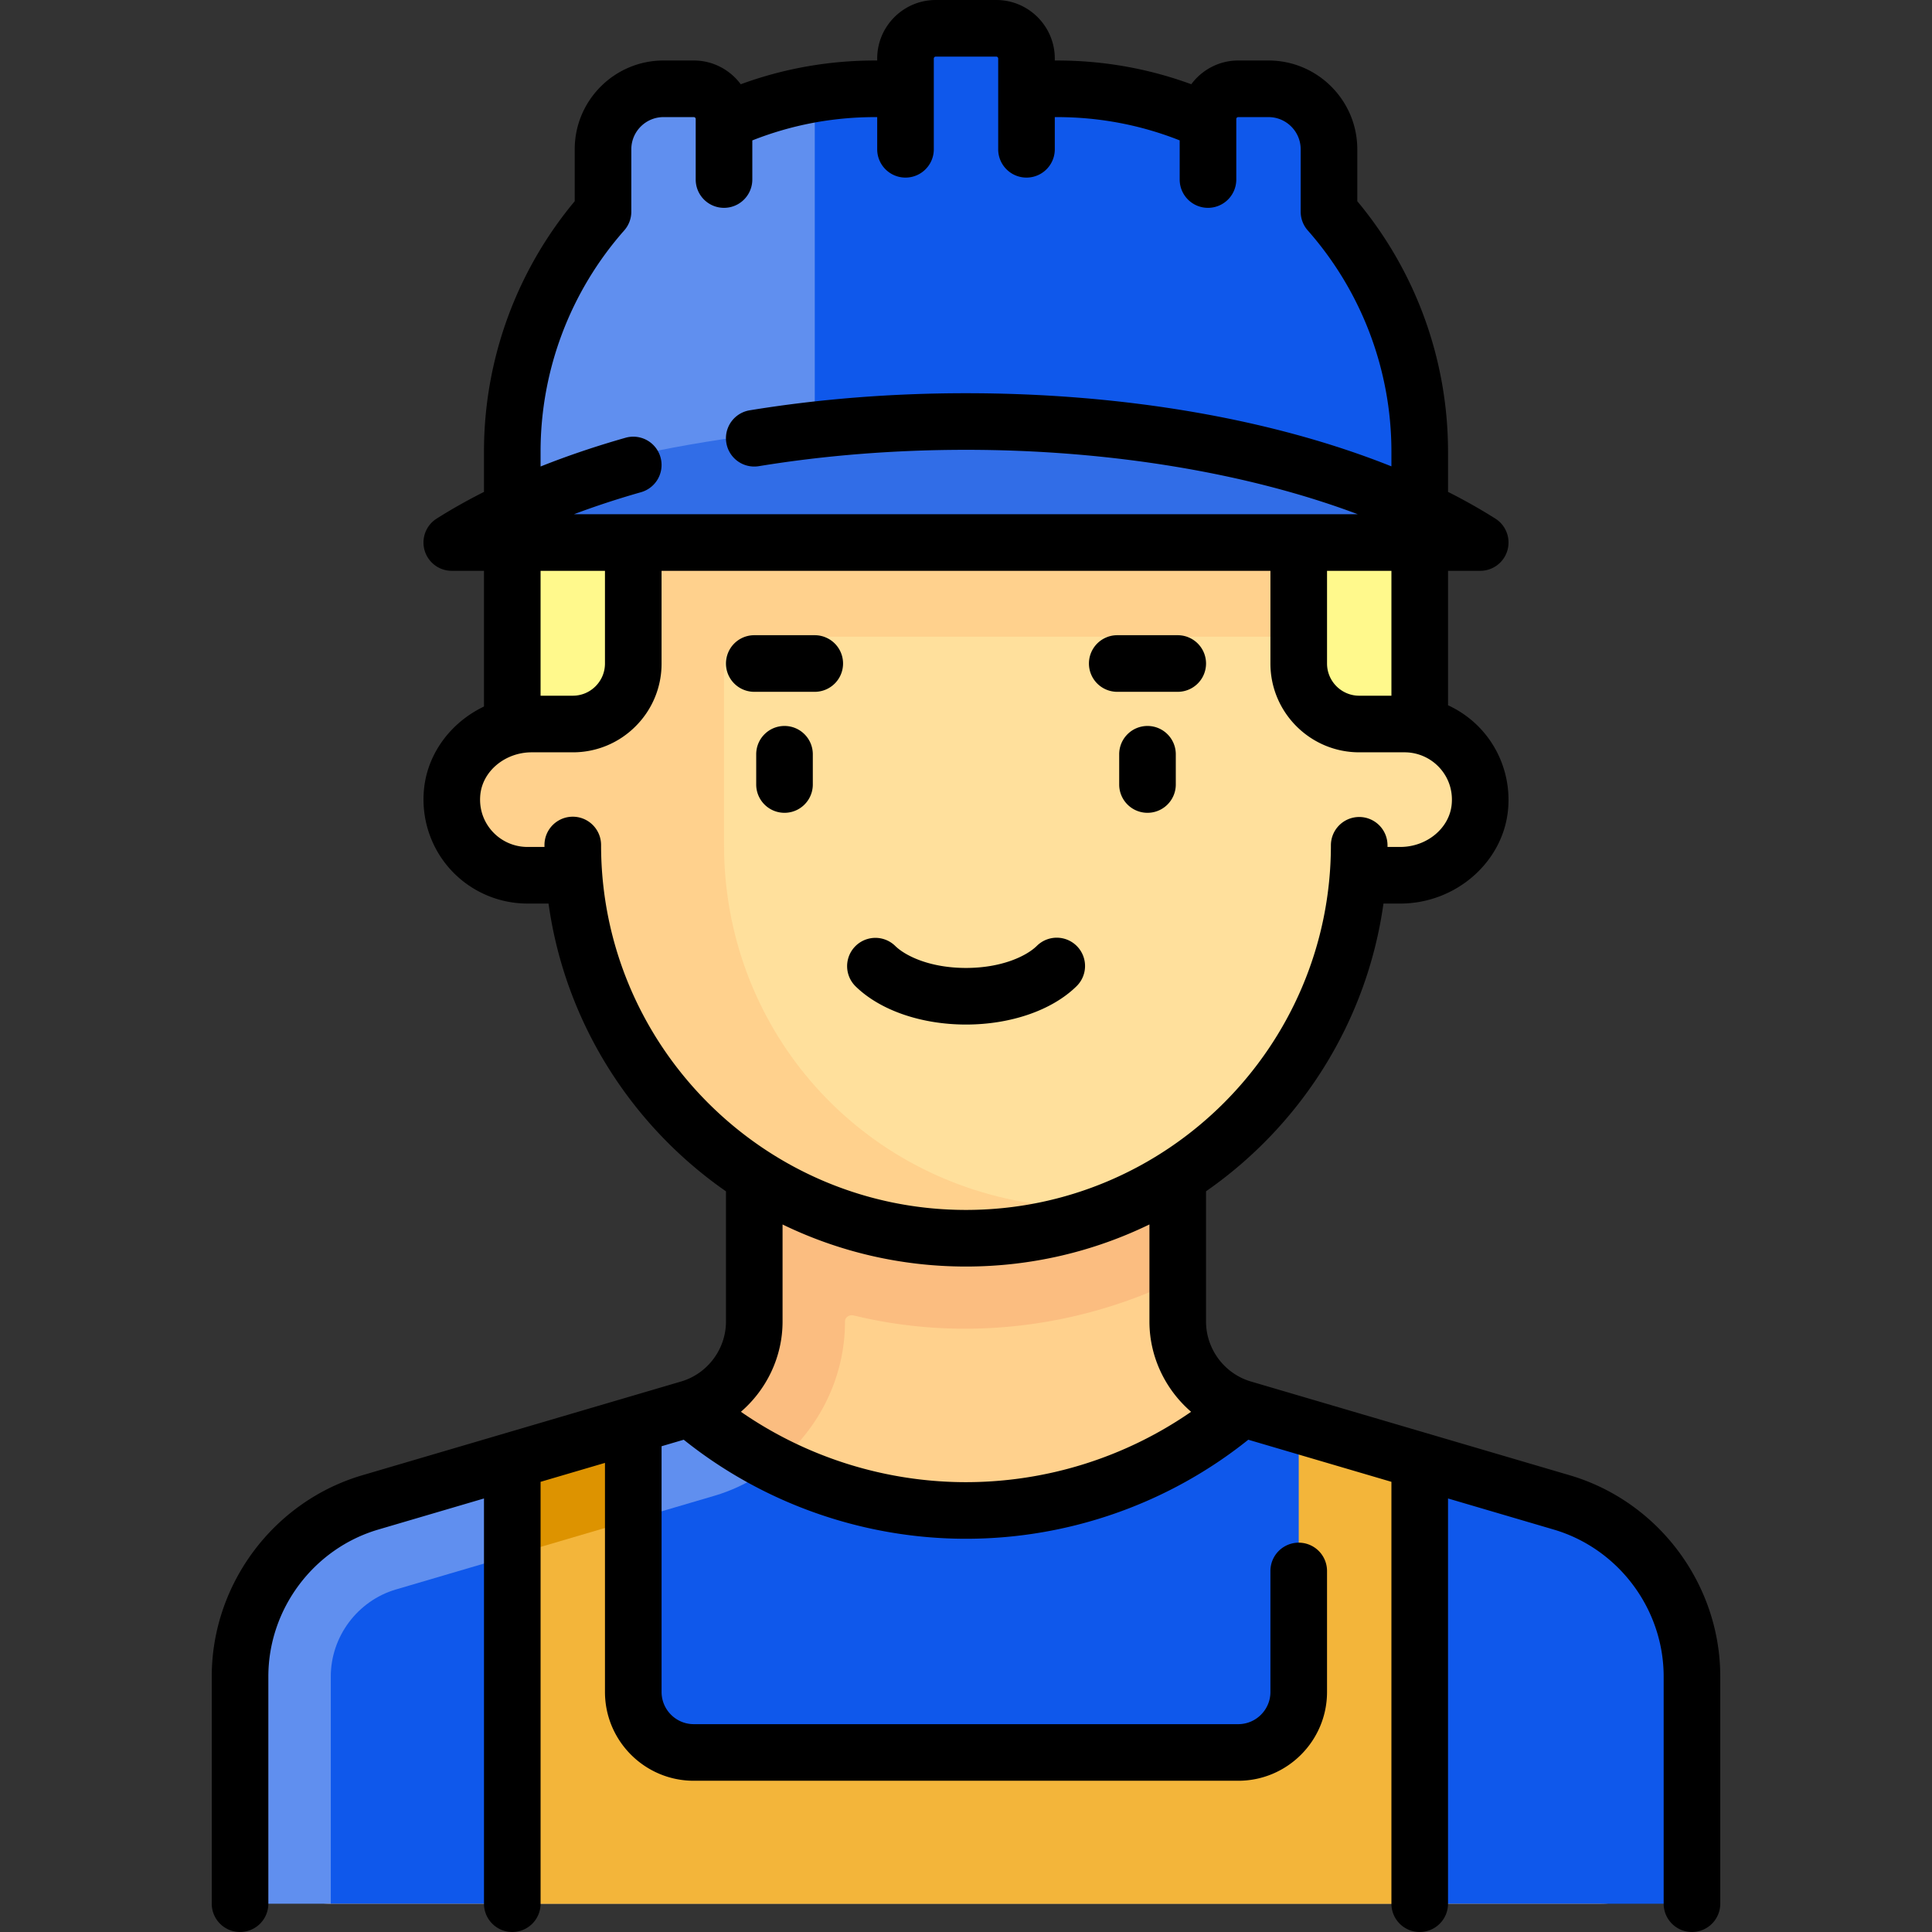
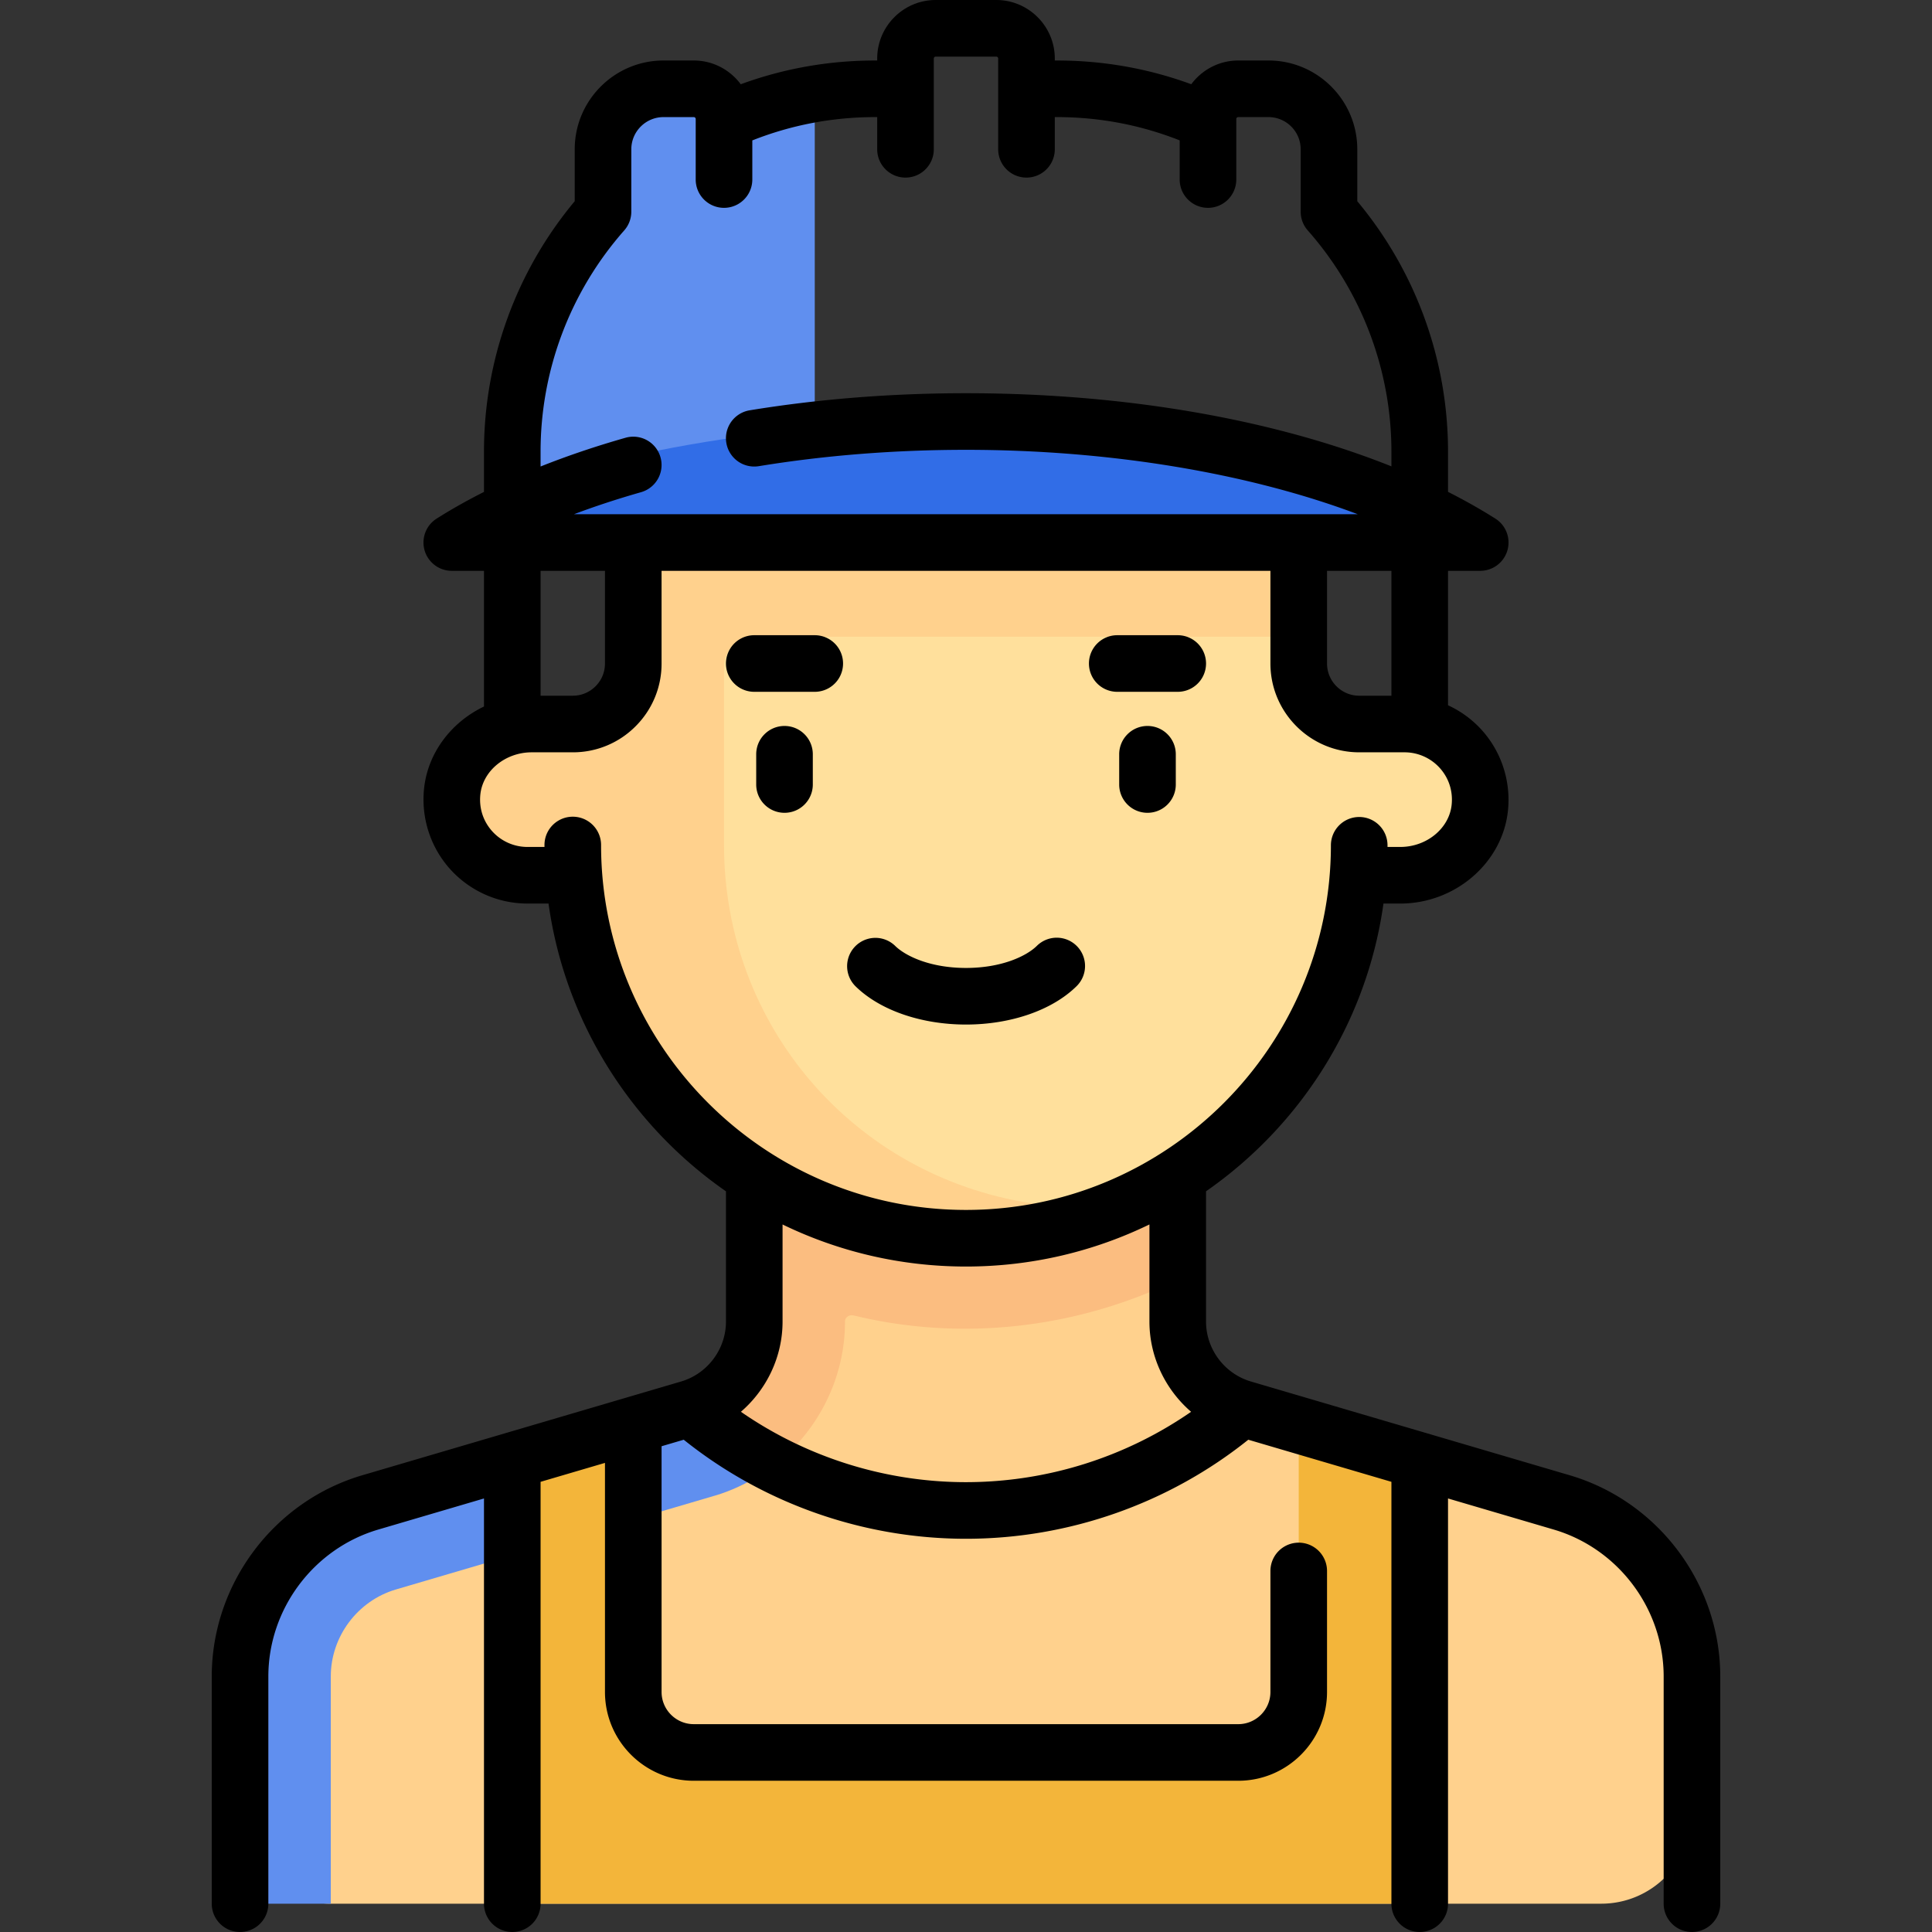
<svg xmlns="http://www.w3.org/2000/svg" version="1.1" width="512" height="512" x="0" y="0" viewBox="0 0 512 512" style="enable-background:new 0 0 512 512" xml:space="preserve" class="">
  <rect x="0" y="0" width="512" height="512" fill="#333333" stroke="none" />
  <g>
-     <path fill="#fff98c" d="M135.758 143.774h40.081v56.113h-40.081z" opacity="1" data-original="#845252" class="" />
-     <path fill="#fff98c" d="M336.161 143.774h40.081v56.113h-40.081z" opacity="1" data-original="#a46a5a" class="" />
    <path fill="#ffd18d" d="m413.861 398.151-84.486-24.849a24.048 24.048 0 0 1-17.263-23.071v-62.167H199.887v62.167a24.048 24.048 0 0 1-17.263 23.071l-84.486 24.849c-20.469 6.02-34.525 24.806-34.525 46.142v36.157c0 13.282 10.767 24.048 24.048 24.048h336.677c13.282 0 24.048-10.767 24.048-24.048v-36.157c.001-21.336-14.056-40.122-34.525-46.142z" opacity="1" data-original="#ffd18d" class="" />
    <path fill="#fbbd80" d="M199.887 288.064v62.167a24.048 24.048 0 0 1-17.263 23.071l6.789 23.069c20.33-5.981 34.523-24.952 34.523-46.14 0-.196 0-.791.603-1.268.274-.219.845-.548 1.738-.344 28.85 7.005 59.456 3.337 85.837-9.523v-51.032z" opacity="1" data-original="#fbbd80" class="" />
-     <path fill="#0f58eb" d="m413.861 398.151-84.486-24.849c-.12-.035-.227-.096-.346-.134-19.636 16.866-45.114 27.121-73.03 27.121s-53.393-10.255-73.03-27.121c-.119.037-.226.098-.346.134l-84.486 24.849c-20.469 6.02-34.525 24.806-34.525 46.142l24.048 60.206h48.097l20.739-11.507h202.859l16.883 11.507h72.147v-60.206c.002-21.336-14.055-40.122-34.524-46.142z" opacity="1" data-original="#ffc263" class="" />
    <path fill="#608fef" d="M87.662 444.292c0-10.592 7.1-20.076 17.261-23.066l84.49-24.855c4.259-1.253 8.486-3.225 12.556-5.867l3.574-2.315c-8.127-4.12-15.723-9.138-22.573-15.021-.119.037-.225.098-.346.134l-84.486 24.849c-20.469 6.02-34.524 24.806-34.524 46.142v60.206h24.048z" opacity="1" data-original="#ffaa5a" class="" />
    <path fill="#ffe09c" d="M371.091 191.87H360.21c-8.854 0-16.032-7.178-16.032-16.032v-48.097H167.823v48.097c0 8.854-7.178 16.032-16.032 16.032H140.91c-10.483 0-20.035 7.542-21.08 17.973-1.201 11.996 8.186 22.108 19.936 22.108h12.429c4.106 53.795 48.957 96.193 103.804 96.193s99.698-42.398 103.804-96.193h12.429c11.75 0 21.138-10.112 19.936-22.108-1.042-10.43-10.595-17.973-21.077-17.973z" opacity="1" data-original="#ffe09c" class="" />
    <path fill="#ffd18d" d="M199.887 168.748h144.29v-41.006H167.823v48.097c0 8.854-7.178 16.032-16.032 16.032H140.91c-10.482 0-20.034 7.542-21.079 17.973-1.202 11.996 8.186 22.108 19.937 22.108h12.429c4.106 53.795 48.958 96.193 103.804 96.193 12.592 0 24.614-2.326 35.78-6.421l-18.48-2.852c-47.181-7.28-81.429-47.208-81.429-94.937v-47.171c-.001-4.419 3.592-8.016 8.015-8.016z" opacity="1" data-original="#ffd18d" class="" />
-     <path fill="#0f58eb" d="M352.195 56.249V39.562c-.002-8.853-7.179-16.029-16.033-16.029h-8.018a8.016 8.016 0 0 0-8.016 8.016v.814c-12.214-5.614-25.757-8.83-40.081-8.83h-8.016v-8.016a8.016 8.016 0 0 0-8.016-8.016h-16.032a8.016 8.016 0 0 0-8.016 8.016v8.016h-8.016c-14.323 0-27.867 3.216-40.081 8.83v-.814a8.016 8.016 0 0 0-8.016-8.016h-8.018c-8.853 0-16.031 7.176-16.032 16.03l-.001 16.687c-14.922 16.947-24.046 39.121-24.046 63.476v16.032H376.24v-16.032c.002-24.356-9.122-46.531-24.045-63.477z" opacity="1" data-original="#ffc263" class="" />
    <path fill="#f3b53a" d="m376.24 387.086-32.064-9.431v70.732c0 8.854-7.178 16.032-16.032 16.032l-144.288-.001c-8.854 0-16.032-7.178-16.032-16.032v-70.73l-32.064 9.431V504.5h240.48z" opacity="1" data-original="#4bc3ef" class="" />
    <path fill="#608fef" d="M191.871 31.548a8.016 8.016 0 0 0-8.016-8.016h-8.018c-8.854 0-16.032 7.178-16.032 16.032v16.685c-14.923 16.947-24.046 39.121-24.046 63.476v16.032h80.161V25.036c-8.422 1.446-16.511 3.048-24.049 6.512z" opacity="1" data-original="#ffaa5a" class="" />
    <path fill="#316de7" d="M256.013 111.709c-52.076 0-99.211 8.757-133.365 22.911-4.788 1.984-3.283 9.154 1.9 9.154h262.93c5.183 0 6.688-7.169 1.9-9.154-34.155-14.154-81.289-22.911-133.365-22.911z" opacity="1" data-original="#ff8b57" class="" />
-     <path fill="#dd9300" d="M167.823 402.722v-25.067l-32.065 9.431v25.069z" opacity="1" data-original="#1badde" class="" />
    <path d="M207.903 192.387a7.5 7.5 0 0 0-7.5 7.5v8.016a7.5 7.5 0 0 0 15 0v-8.016a7.5 7.5 0 0 0-7.5-7.5zM304.097 192.387a7.5 7.5 0 0 0-7.5 7.5v8.016a7.5 7.5 0 0 0 15 0v-8.016a7.5 7.5 0 0 0-7.5-7.5zM285.316 261.338a7.5 7.5 0 0 0 .071-10.606 7.5 7.5 0 0 0-10.606-.071c-2.737 2.701-9.298 5.855-18.781 5.855s-16.043-3.154-18.781-5.855a7.5 7.5 0 0 0-10.535 10.677c6.459 6.373 17.418 10.177 29.316 10.177s22.857-3.804 29.316-10.177zM215.919 168.338h-16.032a7.5 7.5 0 0 0 0 15h16.032a7.5 7.5 0 0 0 0-15zM296.081 183.338h16.032a7.5 7.5 0 0 0 0-15h-16.032a7.5 7.5 0 0 0 0 15z" fill="#000000" opacity="1" data-original="#000000" class="" />
    <path d="m415.978 390.956-84.486-24.849c-6.994-2.057-11.879-8.586-11.879-15.876v-34.527c25.013-17.396 42.617-44.741 47.019-76.252h4.459c14.617 0 27.154-10.861 28.542-24.727.778-7.771-1.764-15.531-6.974-21.288a27.56 27.56 0 0 0-8.917-6.533v-35.63h8.532a7.5 7.5 0 0 0 4.008-13.84c-3.938-2.49-8.131-4.849-12.54-7.083v-10.626c0-24.324-8.519-47.789-24.045-66.399l-.002-13.766c-.002-12.974-10.559-23.528-23.532-23.528h-8.018c-5.099 0-9.617 2.483-12.447 6.291-11.379-4.176-23.336-6.291-35.65-6.291h-.516v-.516C279.532 6.96 272.572 0 264.016 0h-16.032c-8.556 0-15.516 6.96-15.516 15.516v.516h-.516c-12.297 0-24.258 2.121-35.645 6.297-2.83-3.812-7.35-6.297-12.451-6.297h-8.017c-12.974 0-23.531 10.555-23.532 23.529l-.002 13.765a103.583 103.583 0 0 0-24.045 66.4v10.635c-4.428 2.237-8.617 4.594-12.54 7.074a7.5 7.5 0 0 0 4.008 13.84h8.532v35.963c-8.63 4.115-14.93 12.266-15.891 21.859-.778 7.771 1.764 15.531 6.974 21.289a27.596 27.596 0 0 0 20.425 9.066h5.598c4.399 31.521 22.003 58.869 47.023 76.263v34.516c0 7.29-4.885 13.819-11.879 15.876l-84.486 24.849c-23.498 6.911-39.909 28.844-39.909 53.337v60.206a7.5 7.5 0 0 0 15 0v-60.206c0-17.885 11.983-33.9 29.142-38.947l28.003-8.236v107.389a7.5 7.5 0 0 0 15 0v-111.8l17.064-5.019v60.707c0 12.976 10.557 23.532 23.532 23.532l144.288.001c12.976 0 23.532-10.557 23.532-23.532v-32.065a7.5 7.5 0 0 0-15 0v32.065c0 4.705-3.828 8.532-8.532 8.532l-144.288-.001c-4.705 0-8.532-3.828-8.532-8.532v-65.119l5.872-1.727c21.148 16.937 47.639 26.249 74.805 26.249 27.183 0 53.653-9.306 74.809-26.248l37.931 11.156V504.5a7.5 7.5 0 0 0 15 0V397.109l28.005 8.237c17.158 5.046 29.142 21.062 29.142 38.947v60.206a7.5 7.5 0 0 0 15 0v-60.206c-.001-24.493-16.412-46.426-39.91-53.337zm-47.236-206.585h-8.532c-4.705 0-8.532-3.828-8.532-8.532v-24.564h17.064zm-225.484-64.645a88.589 88.589 0 0 1 22.168-58.661 7.497 7.497 0 0 0 1.876-4.961l.003-16.541c0-4.704 3.828-8.531 8.532-8.531h8.017c.285 0 .516.231.516.516V47.58a7.5 7.5 0 0 0 15 0V37.212c10.356-4.098 21.3-6.18 32.581-6.18h.516v8.532a7.5 7.5 0 0 0 15 0V15.516c0-.285.231-.516.516-.516h16.032c.285 0 .516.231.516.516v24.048a7.5 7.5 0 0 0 15 0v-8.532h.516c11.295 0 22.232 2.074 32.581 6.171V47.58a7.5 7.5 0 0 0 15 0V31.548c0-.285.231-.516.516-.516h8.018c4.704 0 8.531 3.827 8.532 8.531l.002 16.541c0 1.827.667 3.591 1.876 4.961a88.586 88.586 0 0 1 22.168 58.66v3.866c-31.184-12.473-70.643-19.383-112.742-19.383-19.651 0-38.938 1.523-57.323 4.528a7.5 7.5 0 0 0 2.419 14.804c17.588-2.875 36.061-4.332 54.904-4.332 38.18 0 74.879 6.177 103.817 17.064H152.117c5.6-2.111 11.525-4.058 17.759-5.833a7.5 7.5 0 1 0-4.107-14.427c-7.963 2.267-15.472 4.812-22.511 7.615zm17.065 31.548v24.564c0 2.279-.888 4.422-2.499 6.033s-3.754 2.499-6.033 2.499h-8.532v-33.096zm-1.032 72.661a7.5 7.5 0 0 0-15 0v.516h-4.524a12.57 12.57 0 0 1-9.303-4.131c-2.407-2.66-3.533-6.115-3.171-9.729.63-6.292 6.611-11.22 13.617-11.22h10.88a23.379 23.379 0 0 0 16.639-6.892 23.378 23.378 0 0 0 6.893-16.64v-24.564h161.354v24.564c0 12.976 10.557 23.532 23.532 23.532h12.024c3.537 0 6.928 1.505 9.303 4.13 2.407 2.659 3.533 6.115 3.171 9.729-.629 6.292-6.61 11.221-13.616 11.221h-3.385v-.439a7.5 7.5 0 0 0-7.497-7.5h-.003a7.5 7.5 0 0 0-7.5 7.495c-.039 53.286-43.421 96.637-96.706 96.637-53.325 0-96.708-43.383-96.708-96.709zm37.057 150.202c6.815-5.882 11.039-14.559 11.039-23.906v-25.733c14.705 7.137 31.199 11.146 48.613 11.146 17.412 0 33.906-4.012 48.613-11.153v25.74c0 9.349 4.226 18.027 11.042 23.909A104.905 104.905 0 0 1 256 392.789c-21.35 0-42.22-6.576-59.652-18.652z" fill="#000000" opacity="1" data-original="#000000" class="" />
  </g>
</svg>